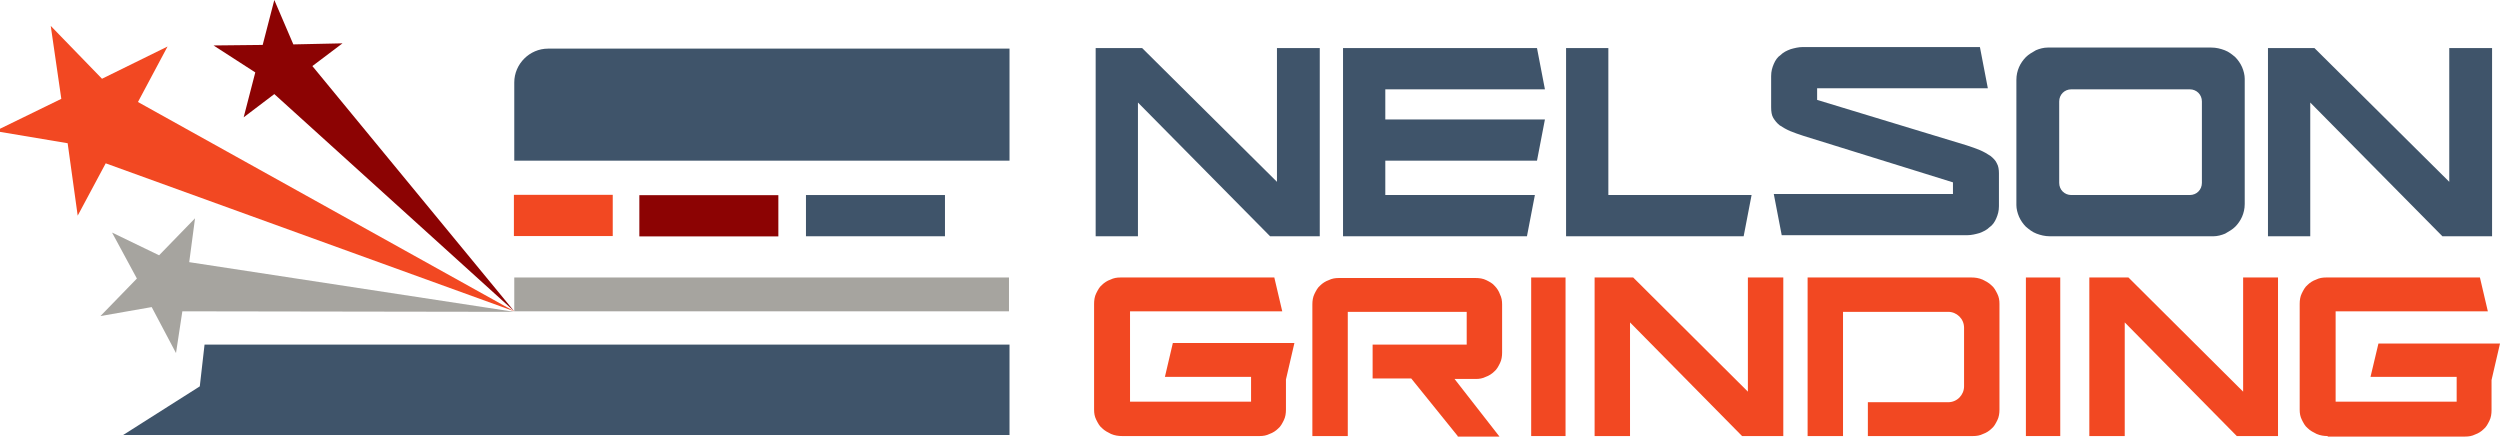
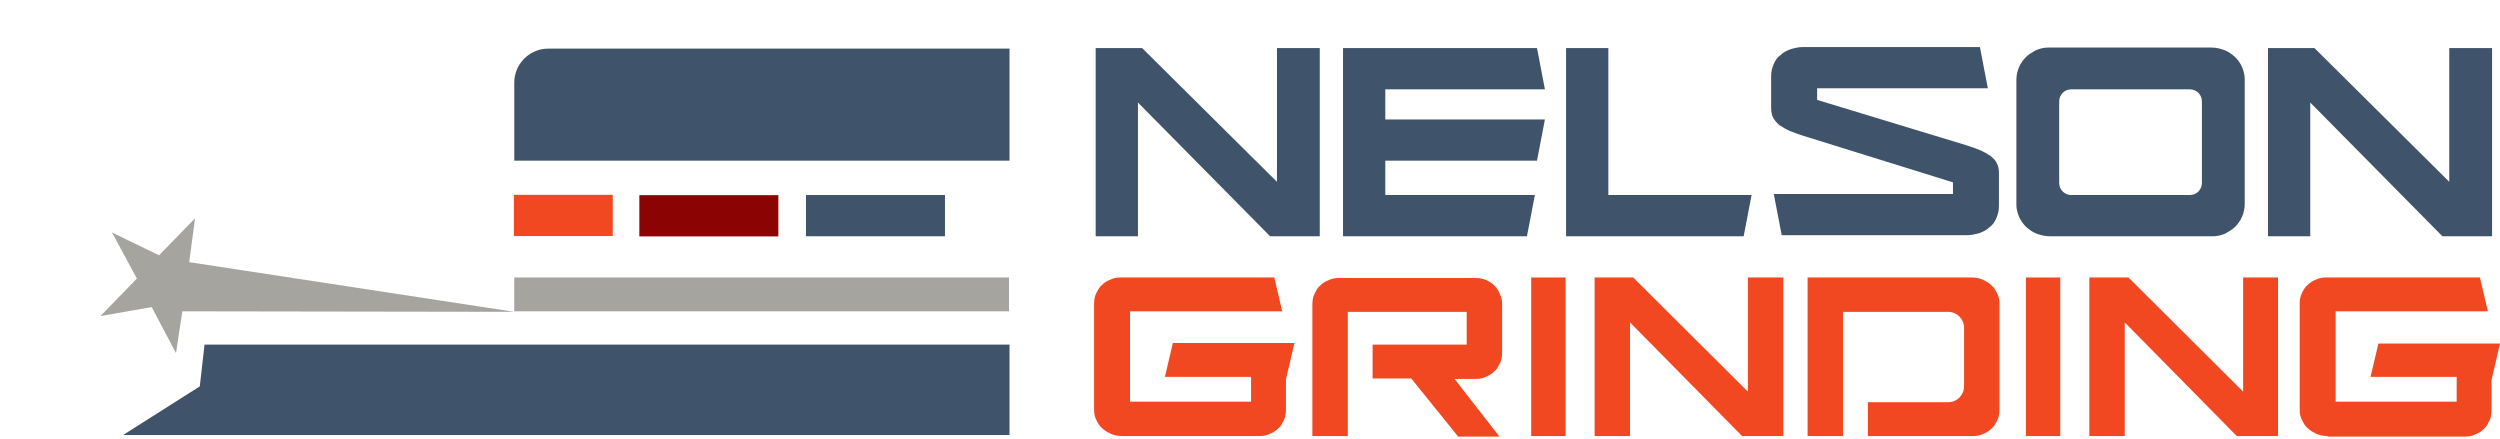
<svg xmlns="http://www.w3.org/2000/svg" x="0px" y="0px" viewBox="0 0 473 83" style="enable-background:new 0 0 473 83;" xml:space="preserve">
  <style type="text/css">	.st0{fill:#3F546A;}	.st1{fill:#F24822;}	.st2{fill:#A6A49F;}	.st3{fill:#8C0303;}	.st4{fill:#231F20;}</style>
  <g id="Layer_1">
    <polygon class="st0" points="240.3,44.7 215.3,19.4 215.3,44.7 207.3,44.7 207.3,9.1 216.1,9.1 241.6,34.4 241.6,9.1 249.7,9.1    249.7,44.7  " />
    <polygon class="st0" points="254.1,44.7 254.1,9.1 290.8,9.1 292.3,16.9 262.1,16.9 262.1,22.6 292.3,22.6 290.8,30.4 262.1,30.4    262.1,36.9 290.4,36.9 288.9,44.7  " />
    <polygon class="st0" points="296.3,44.7 296.3,9.1 304.3,9.1 304.3,36.9 331.4,36.9 329.9,44.7  " />
    <path class="st0" d="M387.8,44.7c-0.9,0-1.7-0.2-2.5-0.5c-0.8-0.3-1.4-0.8-2-1.3c-0.5-0.5-1-1.2-1.3-1.9c-0.3-0.7-0.5-1.5-0.5-2.2   V15.1c0-0.9,0.2-1.7,0.5-2.4c0.3-0.7,0.8-1.4,1.3-1.9c0.5-0.5,1.2-0.9,1.9-1.3c0.7-0.3,1.5-0.5,2.2-0.5h31c0.9,0,1.7,0.2,2.5,0.5   c0.8,0.3,1.4,0.8,2,1.3c0.5,0.5,1,1.2,1.3,1.9c0.3,0.7,0.5,1.5,0.5,2.2v23.7c0,0.9-0.2,1.7-0.5,2.4c-0.3,0.7-0.8,1.4-1.3,1.9   c-0.5,0.5-1.2,0.9-1.9,1.3c-0.7,0.3-1.5,0.5-2.2,0.5H387.8z M391.9,16.9c-1.3,0-2.3,1-2.3,2.3v15.4c0,1.3,1,2.3,2.3,2.3h22.4   c1.3,0,2.3-1,2.3-2.3V19.2c0-1.3-1-2.3-2.3-2.3H391.9z" />
    <path class="st1" d="M212.3,82.5c-0.7,0-1.4-0.1-2.1-0.4c-0.6-0.3-1.2-0.6-1.7-1.1c-0.5-0.4-0.8-1-1.1-1.6   c-0.3-0.6-0.4-1.2-0.4-1.9v-20c0-0.7,0.1-1.4,0.4-2c0.3-0.6,0.6-1.2,1.1-1.6c0.4-0.4,1-0.8,1.6-1c0.6-0.3,1.2-0.4,1.9-0.4h29.1   l1.5,6.4h-28.8v17.1h22.9v-4.7h-16.3l1.5-6.4l23,0l-1.6,6.9v5.7c0,0.7-0.1,1.4-0.4,2c-0.3,0.6-0.6,1.2-1.1,1.6   c-0.4,0.4-1,0.8-1.6,1c-0.6,0.3-1.2,0.4-1.9,0.4H212.3z" />
    <path class="st1" d="M275.8,82.5L267,71.6h-7.3v-6.4h17.8V59H255v23.5h-6.7V57.6c0-0.7,0.1-1.4,0.4-2c0.3-0.6,0.6-1.2,1.1-1.6   c0.4-0.4,1-0.8,1.6-1c0.6-0.3,1.2-0.4,1.9-0.4h25.9c0.7,0,1.4,0.1,2,0.4c0.6,0.3,1.2,0.6,1.6,1.1c0.4,0.4,0.8,1,1,1.6   c0.3,0.6,0.4,1.2,0.4,1.9v9.1c0,0.7-0.1,1.4-0.4,2c-0.3,0.6-0.6,1.2-1.1,1.6c-0.4,0.4-1,0.8-1.6,1c-0.6,0.3-1.2,0.4-1.9,0.4h-4   l8.5,10.9H275.8z" />
    <rect x="289.7" y="52.5" class="st1" width="6.5" height="30" />
    <rect x="383.3" y="52.5" class="st1" width="6.5" height="30" />
    <polygon class="st0" points="462.1,44.7 437.1,19.4 437.1,44.7 429.1,44.7 429.1,9.1 437.9,9.1 463.4,34.4 463.4,9.1 471.5,9.1    471.5,44.7  " />
    <polygon class="st1" points="423.2,82.5 402,61 402,82.5 395.3,82.5 395.3,52.5 402.7,52.5 424.4,74.1 424.4,52.5 431,52.5    431,82.5  " />
    <polygon class="st1" points="329.6,82.5 308.4,61 308.4,82.5 301.7,82.5 301.7,52.5 309,52.5 330.7,74.1 330.7,52.5 337.4,52.5    337.4,82.5  " />
    <path class="st0" d="M337.1,44.5l-1.5-7.8h33.9v-2.2l-28.3-8.8c-0.9-0.3-1.8-0.6-2.5-0.9c-0.7-0.3-1.4-0.7-2-1.1   c-0.5-0.4-0.9-0.9-1.2-1.4c-0.3-0.5-0.4-1.2-0.4-2v-5.9c0-0.9,0.2-1.6,0.5-2.3c0.3-0.7,0.7-1.3,1.3-1.7c0.5-0.5,1.1-0.8,1.9-1.1   c0.7-0.2,1.5-0.4,2.3-0.4h33.5l1.5,7.8h-32.3v2.2l28.3,8.6c0.9,0.3,1.8,0.6,2.5,0.9c0.7,0.3,1.4,0.7,2,1.1c0.5,0.4,1,0.9,1.2,1.4   c0.3,0.5,0.4,1.2,0.4,1.9V39c0,0.9-0.2,1.6-0.5,2.3c-0.3,0.7-0.7,1.3-1.3,1.7c-0.5,0.5-1.1,0.8-1.9,1.1c-0.7,0.2-1.5,0.4-2.3,0.4   H337.1z" />
    <path class="st1" d="M440.4,82.5c-0.7,0-1.4-0.1-2.1-0.4c-0.6-0.3-1.2-0.6-1.7-1.1c-0.5-0.4-0.8-1-1.1-1.6   c-0.3-0.6-0.4-1.2-0.4-1.9v-20c0-0.7,0.1-1.4,0.4-2c0.3-0.6,0.6-1.2,1.1-1.6c0.4-0.4,1-0.8,1.6-1c0.6-0.3,1.2-0.4,1.9-0.4h29.1   l1.5,6.4h-28.8v17.1h22.9v-4.7h-16.3L450,65l23,0l-1.6,6.9v5.7c0,0.7-0.1,1.4-0.4,2c-0.3,0.6-0.6,1.2-1.1,1.6c-0.4,0.4-1,0.8-1.6,1   c-0.6,0.3-1.2,0.4-1.9,0.4H440.4z" />
    <path class="st1" d="M353.4,82.5v-6.4h15.2c1.7,0,3-1.4,3-3V62c0-1.7-1.4-3-3-3h-19.9v11.5l0,0.5v11.5H342v-30h31   c0.7,0,1.4,0.1,2.1,0.4c0.6,0.3,1.2,0.6,1.7,1.1c0.5,0.4,0.8,1,1.1,1.6c0.3,0.6,0.4,1.2,0.4,1.9v20c0,0.7-0.1,1.4-0.4,2   c-0.3,0.6-0.6,1.2-1.1,1.6c-0.4,0.4-1,0.8-1.6,1c-0.6,0.3-1.2,0.4-1.9,0.4H353.4z" />
    <path class="st0" d="M97.3,30.3V15.6c0-3.5,2.9-6.4,6.4-6.4H191v21.2H97.3z" />
    <rect x="97.3" y="52.5" class="st2" width="93.6" height="6.4" />
    <rect x="102.7" y="31.5" transform="matrix(-1.836970e-16 1 -1 -1.836970e-16 147.43 -65.839)" class="st1" width="7.8" height="18.7" />
    <rect x="130.2" y="27.6" transform="matrix(-1.836970e-16 1 -1 -1.836970e-16 174.865 -93.274)" class="st3" width="7.8" height="26.3" />
    <rect x="161.7" y="27.6" transform="matrix(-1.836970e-16 1 -1 -1.836970e-16 206.389 -124.799)" class="st0" width="7.8" height="26.3" />
    <polygon class="st0" points="23.3,82.3 37.8,73.1 38.7,65.2 191,65.2 191,82.3  " />
-     <polyline class="st1" points="26.1,19.3 31.7,8.8 19.3,14.9 9.6,4.9 11.6,18.7 -0.9,24.8 12.8,27.1 14.7,40.8 20,30.9 97.3,58.9     " />
    <polyline class="st2" points="35.8,49.6 36.9,41.3 30.1,48.3 21.2,44 25.9,52.7 19,59.8 28.7,58.1 33.3,66.8 34.5,58.9 97.3,59     " />
-     <polyline class="st3" points="97.3,58.9 51.9,17.8 46.1,22.2 48.3,13.7 40.4,8.6 49.7,8.5 51.9,0 55.5,8.4 64.8,8.2 59.1,12.5  " />
    <path class="st1" d="M45.3,20" />
    <g>
      <polygon class="st4" points="763.6,44.7 738.6,19.4 738.6,44.7 730.6,44.7 730.6,9.1 739.4,9.1 764.9,34.4 764.9,9.1 773,9.1     773,44.7   " />
      <polygon class="st4" points="777.4,44.7 777.4,9.1 814.1,9.1 815.6,16.9 785.4,16.9 785.4,22.6 815.6,22.6 814.1,30.4 785.4,30.4     785.4,36.9 813.7,36.9 812.2,44.7   " />
      <polygon class="st4" points="819.6,44.7 819.6,9.1 827.6,9.1 827.6,36.9 854.7,36.9 853.2,44.7   " />
      <path class="st4" d="M911.1,44.7c-0.9,0-1.7-0.2-2.5-0.5c-0.8-0.3-1.4-0.8-2-1.3c-0.5-0.5-1-1.2-1.3-1.9c-0.3-0.7-0.5-1.5-0.5-2.2    V15.1c0-0.9,0.2-1.7,0.5-2.4c0.3-0.7,0.8-1.4,1.3-1.9c0.5-0.5,1.2-0.9,1.9-1.3c0.7-0.3,1.5-0.5,2.2-0.5h31c0.9,0,1.7,0.2,2.5,0.5    c0.8,0.3,1.4,0.8,2,1.3c0.5,0.5,1,1.2,1.3,1.9c0.3,0.7,0.5,1.5,0.5,2.2v23.7c0,0.9-0.2,1.7-0.5,2.4c-0.3,0.7-0.8,1.4-1.3,1.9    c-0.5,0.5-1.2,0.9-1.9,1.3c-0.7,0.3-1.5,0.5-2.2,0.5H911.1z M915.2,16.9c-1.3,0-2.3,1-2.3,2.3v15.4c0,1.3,1,2.3,2.3,2.3h22.4    c1.3,0,2.3-1,2.3-2.3V19.2c0-1.3-1-2.3-2.3-2.3H915.2z" />
      <path class="st4" d="M735.6,82.5c-0.7,0-1.4-0.1-2.1-0.4c-0.6-0.3-1.2-0.6-1.7-1.1c-0.5-0.4-0.8-1-1.1-1.6    c-0.3-0.6-0.4-1.2-0.4-1.9v-20c0-0.7,0.1-1.4,0.4-2c0.3-0.6,0.6-1.2,1.1-1.6c0.4-0.4,1-0.8,1.6-1c0.6-0.3,1.2-0.4,1.9-0.4h29.1    l1.5,6.4H737v17.1H760v-4.7h-16.3l1.5-6.4l23,0l-1.6,6.9v5.7c0,0.7-0.1,1.4-0.4,2c-0.3,0.6-0.6,1.2-1.1,1.6c-0.4,0.4-1,0.8-1.6,1    c-0.6,0.3-1.2,0.4-1.9,0.4H735.6z" />
      <path class="st4" d="M799.1,82.5l-8.8-10.9H783v-6.4h17.8V59h-22.5v23.5h-6.7V57.6c0-0.7,0.1-1.4,0.4-2c0.3-0.6,0.6-1.2,1.1-1.6    c0.4-0.4,1-0.8,1.6-1c0.6-0.3,1.2-0.4,1.9-0.4h25.9c0.7,0,1.4,0.1,2,0.4c0.6,0.3,1.2,0.6,1.6,1.1c0.4,0.4,0.8,1,1,1.6    c0.3,0.6,0.4,1.2,0.4,1.9v9.1c0,0.7-0.1,1.4-0.4,2c-0.3,0.6-0.6,1.2-1.1,1.6c-0.4,0.4-1,0.8-1.6,1c-0.6,0.3-1.2,0.4-1.9,0.4h-4    l8.5,10.9H799.1z" />
      <rect x="813" y="52.5" class="st4" width="6.5" height="30" />
      <rect x="906.6" y="52.5" class="st4" width="6.5" height="30" />
      <polygon class="st4" points="985.4,44.7 960.4,19.4 960.4,44.7 952.4,44.7 952.4,9.1 961.2,9.1 986.7,34.4 986.7,9.1 994.7,9.1     994.7,44.7   " />
      <polygon class="st4" points="946.5,82.5 925.3,61 925.3,82.5 918.6,82.5 918.6,52.5 926,52.5 947.7,74.1 947.7,52.5 954.3,52.5     954.3,82.5   " />
      <polygon class="st4" points="852.9,82.5 831.7,61 831.7,82.5 825,82.5 825,52.5 832.3,52.5 854,74.1 854,52.5 860.7,52.5     860.7,82.5   " />
      <path class="st4" d="M860.4,44.5l-1.5-7.8h33.9v-2.2l-28.3-8.8c-0.9-0.3-1.8-0.6-2.5-0.9c-0.7-0.3-1.4-0.7-2-1.1    c-0.5-0.4-0.9-0.9-1.2-1.4c-0.3-0.5-0.4-1.2-0.4-2v-5.9c0-0.9,0.2-1.6,0.5-2.3c0.3-0.7,0.7-1.3,1.3-1.7c0.5-0.5,1.1-0.8,1.9-1.1    c0.7-0.2,1.5-0.4,2.3-0.4h33.5l1.5,7.8h-32.3v2.2l28.3,8.6c0.9,0.3,1.8,0.6,2.5,0.9c0.7,0.3,1.4,0.7,2,1.1c0.5,0.4,1,0.9,1.2,1.4    c0.3,0.5,0.4,1.2,0.4,1.9V39c0,0.9-0.2,1.6-0.5,2.3c-0.3,0.7-0.7,1.3-1.3,1.7c-0.5,0.5-1.1,0.8-1.9,1.1c-0.7,0.2-1.5,0.4-2.3,0.4    H860.4z" />
      <path class="st4" d="M963.7,82.5c-0.7,0-1.4-0.1-2.1-0.4c-0.6-0.3-1.2-0.6-1.7-1.1c-0.5-0.4-0.8-1-1.1-1.6    c-0.3-0.6-0.4-1.2-0.4-1.9v-20c0-0.7,0.1-1.4,0.4-2c0.3-0.6,0.6-1.2,1.1-1.6c0.4-0.4,1-0.8,1.6-1c0.6-0.3,1.2-0.4,1.9-0.4h29.1    l1.5,6.4h-28.8v17.1h22.9v-4.7h-16.3l1.5-6.4l23,0l-1.6,6.9v5.7c0,0.7-0.1,1.4-0.4,2c-0.3,0.6-0.6,1.2-1.1,1.6    c-0.4,0.4-1,0.8-1.6,1c-0.6,0.3-1.2,0.4-1.9,0.4H963.7z" />
      <path class="st4" d="M876.7,82.5v-6.4h15.2c1.7,0,3-1.4,3-3V62c0-1.7-1.4-3-3-3h-19.9v11.5l0,0.5v11.5h-6.6v-30h31    c0.7,0,1.4,0.1,2.1,0.4c0.6,0.3,1.2,0.6,1.7,1.1c0.5,0.4,0.8,1,1.1,1.6c0.3,0.6,0.4,1.2,0.4,1.9v20c0,0.7-0.1,1.4-0.4,2    c-0.3,0.6-0.6,1.2-1.1,1.6c-0.4,0.4-1,0.8-1.6,1c-0.6,0.3-1.2,0.4-1.9,0.4H876.7z" />
      <path class="st4" d="M620.6,30.3V15.6c0-3.5,2.9-6.4,6.4-6.4h87.2v21.2H620.6z" />
      <rect x="620.6" y="52.5" class="st4" width="93.6" height="6.4" />
      <rect x="626" y="31.5" transform="matrix(-1.836970e-16 1 -1 -1.836970e-16 670.725 -589.134)" class="st4" width="7.8" height="18.7" />
      <rect x="653.5" y="27.6" transform="matrix(-1.836970e-16 1 -1 -1.836970e-16 698.16 -616.569)" class="st4" width="7.8" height="26.3" />
      <rect x="685" y="27.6" transform="matrix(-1.836970e-16 1 -1 -1.836970e-16 729.684 -648.094)" class="st4" width="7.8" height="26.3" />
      <polygon class="st4" points="546.6,82.3 561.1,73.1 562,65.2 714.2,65.2 714.2,82.3   " />
      <polyline class="st4" points="549.4,19.3 555,8.8 542.5,14.9 532.9,4.9 534.8,18.7 522.4,24.8 536.1,27.1 538,40.8 543.3,30.9     620.6,58.9   " />
      <polyline class="st4" points="559.1,49.6 560.2,41.3 553.4,48.3 544.5,44 549.2,52.7 542.3,59.8 552,58.1 556.6,66.8 557.8,58.9     620.6,59   " />
      <polyline class="st4" points="620.6,58.9 575.2,17.8 569.4,22.2 571.6,13.7 563.7,8.6 573,8.5 575.2,0 578.8,8.4 588.1,8.2     582.4,12.5   " />
      <path class="st4" d="M568.6,20" />
    </g>
  </g>
  <g id="Layer_2">
    <g>	</g>
    <g>	</g>
    <g>	</g>
    <g>	</g>
    <g>	</g>
    <g>	</g>
  </g>
</svg>